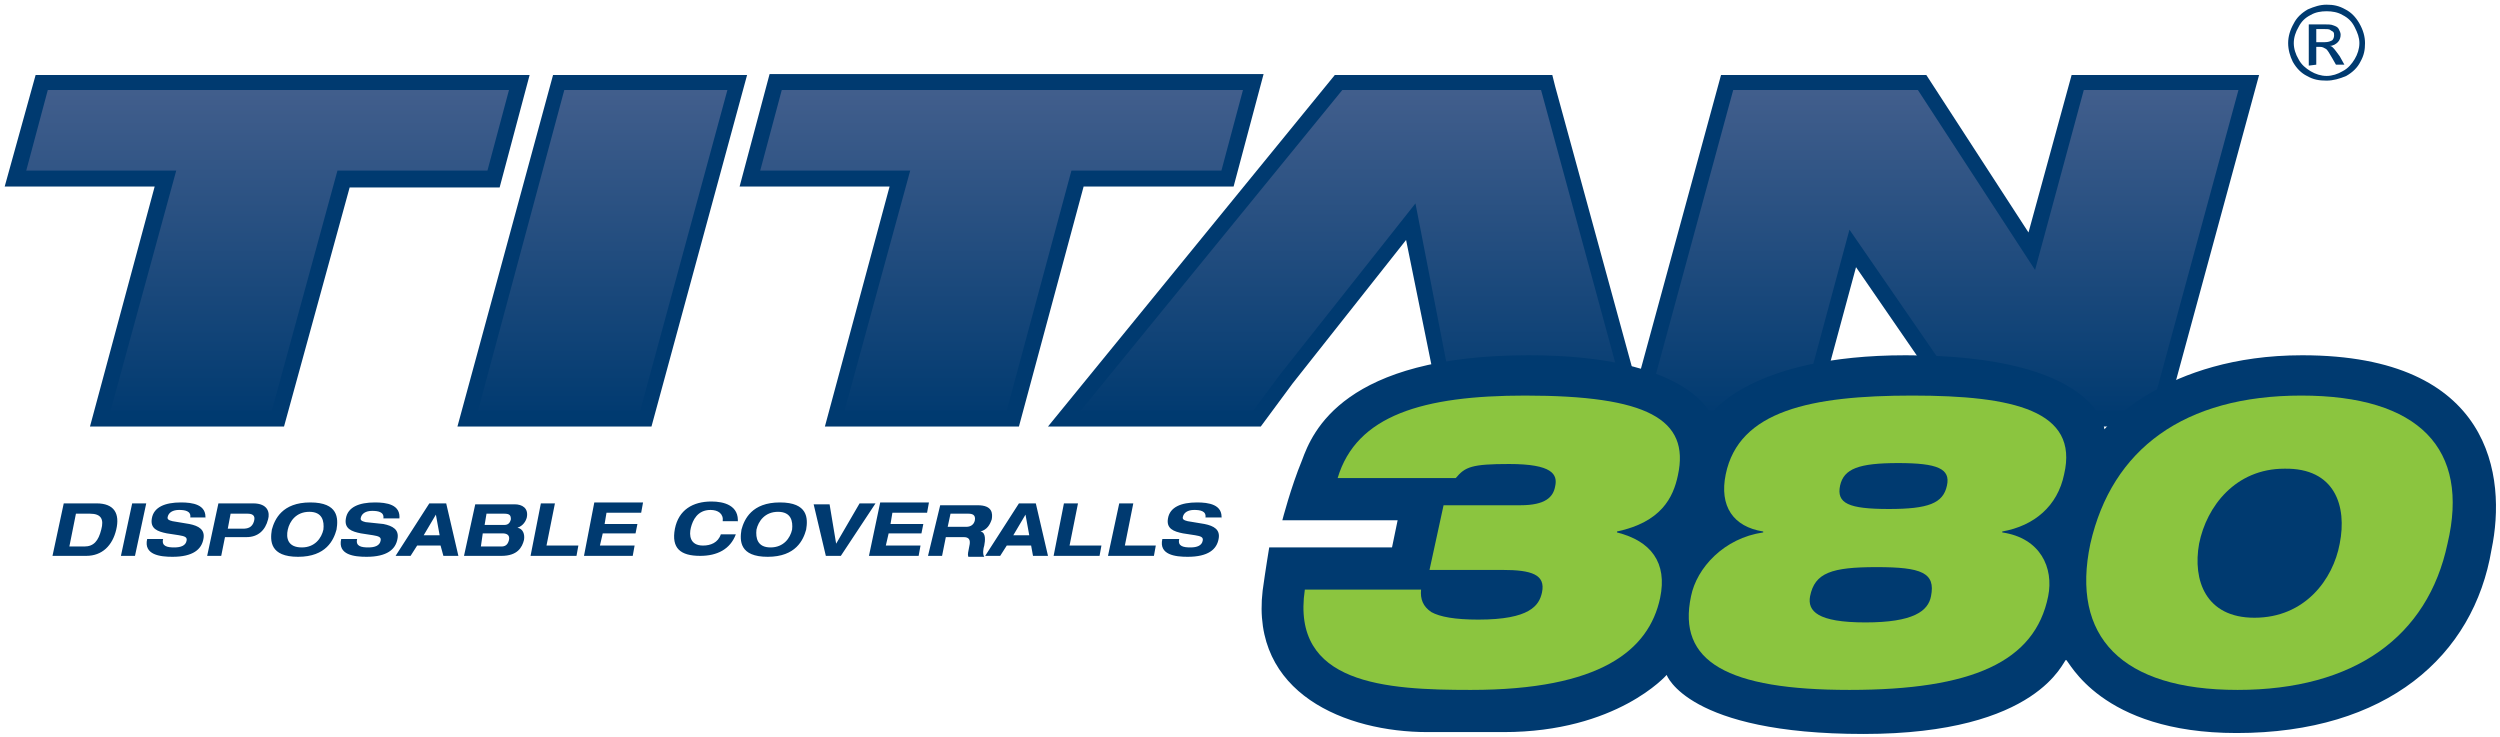
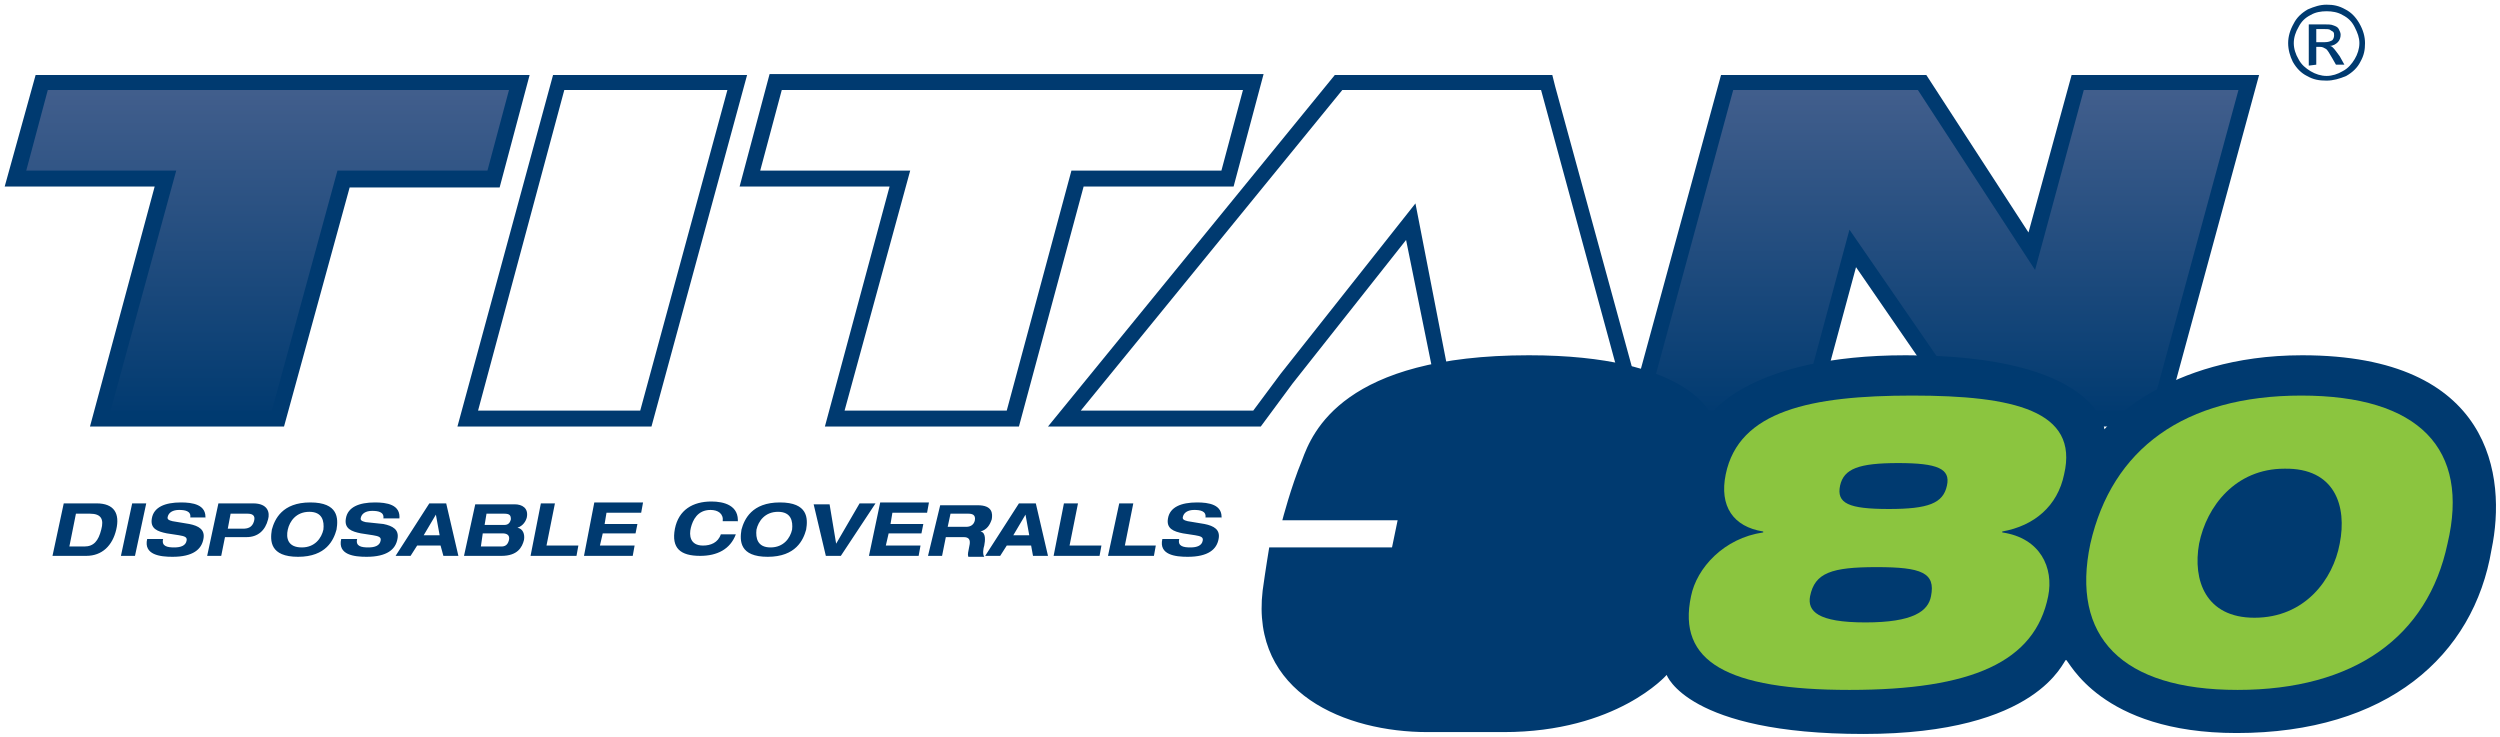
<svg xmlns="http://www.w3.org/2000/svg" xmlns:xlink="http://www.w3.org/1999/xlink" version="1.1" id="Layer_1" x="0px" y="0px" viewBox="0 0 266.7 78.6" style="enable-background:new 0 0 266.7 78.6;" xml:space="preserve">
  <style type="text/css">
	.st0{fill:url(#SVGID_1_);}
	.st1{fill:url(#SVGID_2_);}
	.st2{fill:url(#SVGID_3_);}
	.st3{fill:url(#SVGID_4_);}
	.st4{fill:url(#SVGID_5_);}
	.st5{fill:#003A70;}
	.st6{fill:#8BC53F;}
</style>
  <g>
    <g>
      <linearGradient id="SVGID_1_" gradientUnits="userSpaceOnUse" x1="28.85" y1="70.476" x2="28.85" y2="34.576" gradientTransform="matrix(1 0 0 -1 0 79.276)">
        <stop offset="0" style="stop-color:#435F8D" />
        <stop offset="1" style="stop-color:#003A70" />
      </linearGradient>
      <path class="st0" d="M53.1,18.5l2.3-8.6l0.3-1.1h-1.1H5.4H4.8L4.6,9.4L2.3,18L2,19.1h1.1c5,0,9.9,0,14.9,0    c-2.2,8.2-4.4,16.4-6.7,24.5L11,44.7h1.1h17.3H30l0.2-0.6c2.3-8.3,4.5-16.6,6.8-25c5.1,0,10.2,0,15.3,0h0.6L53.1,18.5L53.1,18.5z" />
      <linearGradient id="SVGID_2_" gradientUnits="userSpaceOnUse" x1="106.85" y1="70.476" x2="106.85" y2="34.576" gradientTransform="matrix(1 0 0 -1 0 79.276)">
        <stop offset="0" style="stop-color:#435F8D" />
        <stop offset="1" style="stop-color:#003A70" />
      </linearGradient>
-       <path class="st1" d="M131.1,18.5l2.3-8.6l0.3-1.1h-1.1H83.4h-0.6l-0.2,0.6L80.3,18L80,19.1h1.1c5,0,9.9,0,14.9,0    c-2.2,8.2-4.4,16.4-6.7,24.5L89,44.7h1.1h17.3h0.6l0.2-0.6c2.3-8.3,4.5-16.6,6.8-25c5.1,0,10.2,0,15.3,0h0.6L131.1,18.5    L131.1,18.5z" />
      <linearGradient id="SVGID_3_" gradientUnits="userSpaceOnUse" x1="64.55" y1="70.476" x2="64.55" y2="34.576" gradientTransform="matrix(1 0 0 -1 0 79.276)">
        <stop offset="0" style="stop-color:#435F8D" />
        <stop offset="1" style="stop-color:#003A70" />
      </linearGradient>
-       <polygon class="st2" points="69.4,44 78.7,9.8 78.9,8.8 77.8,8.8 60.6,8.8 59.9,8.8 59.8,9.4 50.5,43.6 50.2,44.7 51.3,44.7     68.6,44.7 69.2,44.7   " />
      <linearGradient id="SVGID_4_" gradientUnits="userSpaceOnUse" x1="144.15" y1="70.476" x2="144.15" y2="34.604" gradientTransform="matrix(1 0 0 -1 0 79.276)">
        <stop offset="0" style="stop-color:#435F8D" />
        <stop offset="1" style="stop-color:#003A70" />
      </linearGradient>
-       <path class="st3" d="M155.3,44.7h18.4h1.1l-0.3-1.1l-9.3-34.2L165,8.8h-0.6h-21.2h-0.4l-0.3,0.3l-27.9,34.2l-1.1,1.4h1.8h18.4h0.4    l0.2-0.3l2.9-3.9c4.4-5.6,8.8-11.1,13.2-16.7c1.2,5.9,2.4,11.7,3.5,17.6L154,42l0.4,2.1l0.1,0.7L155.3,44.7L155.3,44.7z" />
      <linearGradient id="SVGID_5_" gradientUnits="userSpaceOnUse" x1="206.65" y1="70.476" x2="206.65" y2="34.576" gradientTransform="matrix(1 0 0 -1 0 79.276)">
        <stop offset="0" style="stop-color:#435F8D" />
        <stop offset="1" style="stop-color:#003A70" />
      </linearGradient>
      <path class="st4" d="M238.4,8.8h-16.5h-0.6L221,9.4c-1.6,5.8-3.1,11.6-4.7,17.4c-3.8-5.9-7.6-11.7-11.5-17.6l-0.2-0.4h-0.5h-19.7    h-0.6l-0.2,0.6l-9.3,34.2l-0.3,1.1h1.1h16.5h0.6l0.2-0.6c1.6-5.9,3.2-11.7,4.8-17.6c4.1,5.9,8.2,11.9,12.2,17.8l0.2,0.4h0.4h18.9    h0.6l0.2-0.6L239,9.9l0.3-1.1L238.4,8.8L238.4,8.8z" />
      <g>
        <g>
          <path id="SVGID_6_" class="st5" d="M230.8,45.5h-21.1l-11.7-17l-4.6,17H154l-1.3-6.6L150,25.6l-12.1,15.3l-3.4,4.6h-22.7      L142.4,8h23.2l0.3,1.2l8.7,31.8l9-33h21.9l10.9,16.8L221,8h20L230.8,45.5z M210.6,43.8h18.9l9.3-34.2h-16.5l-5.2,19.2L204.6,9.6      h-19.7l-9.3,34.2h16.5l5.2-19.3L210.6,43.8L210.6,43.8z M155.3,43.8h18.4l-9.3-34.2h-21.2l-27.9,34.2h18.4l2.9-3.9L151,21.7      L155.3,43.8z M108.7,45.5H88l6.9-25.6h-16l3.2-12h52.7l-3.2,12h-16L108.7,45.5z M90.1,43.8h17.3l6.9-25.6h16l2.3-8.6H83.4      l-2.3,8.6h16L90.1,43.8z M69.5,45.5H48.8L59,8h20.7L69.5,45.5z M51,43.8h17.3l9.3-34.2H60.2L51,43.8z M30.3,45.5H9.6l6.9-25.6      h-16L3.8,8h52.7l-3.2,12h-16L30.3,45.5z M11.8,43.8H29l0,0l7-25.6h16l2.3-8.6H5.1l-2.3,8.6h16L11.8,43.8z" />
        </g>
      </g>
    </g>
    <path class="st5" d="M136.8,55.5h12.3l-0.6,2.9h-13.1c0,0-0.4,2.4-0.7,4.6c-1.3,11,8.9,15.1,17.6,15.1c8.7,0,2.2,0,8.1,0   c12.1,0,17.4-6.1,17.4-6.1s2.2,6.3,21,6.3s21.3-7.9,21.6-7.9s3.6,7.8,18.2,7.8c16,0,25.3-8.2,27.2-19.6c1.6-7.7,0.1-20.7-20.2-20.7   c-14.7,0-21.1,7.9-21.1,7.9s-0.6-7.9-21.2-7.9c-16.6,0-20.8,6.3-20.8,6.3s-2.4-6.3-19.4-6.3c-19.8,0-23.1,8.2-24.2,11.2   C137.7,52,136.8,55.5,136.8,55.5L136.8,55.5z" />
    <g>
      <g>
        <path id="SVGID_8_" class="st6" d="M245.5,42.2c-12.5,0-20.2,5.7-22.5,15.8c-2.1,9.9,3.3,15.6,15.7,15.6     c12.5,0,20.3-5.7,22.4-15.6C263.5,47.9,258.1,42.2,245.5,42.2L245.5,42.2z M249.6,58c-0.7,3.8-3.7,7.9-9.1,7.9     c-5.2,0-6.6-4-5.9-7.9c0.8-4,3.9-8,9.1-8C249.1,49.9,250.4,54,249.6,58L249.6,58z" />
      </g>
      <g>
        <defs>
          <path id="SVGID_7_" d="M245.5,42.2c-12.5,0-20.2,5.7-22.5,15.8c-2.1,9.9,3.3,15.6,15.7,15.6c12.5,0,20.3-5.7,22.4-15.6      C263.5,47.9,258.1,42.2,245.5,42.2L245.5,42.2z M249.6,58c-0.7,3.8-3.7,7.9-9.1,7.9c-5.2,0-6.6-4-5.9-7.9c0.8-4,3.9-8,9.1-8      C249.1,49.9,250.4,54,249.6,58L249.6,58z" />
        </defs>
        <clipPath id="SVGID_9_">
          <use xlink:href="#SVGID_7_" style="overflow:visible;" />
        </clipPath>
      </g>
    </g>
    <g>
      <g>
        <path id="SVGID_12_" class="st6" d="M204,42.2c-10.8,0-18.5,1.6-19.9,8.4c-0.7,3.4,0.8,5.6,4,6.1v0.1c-4.2,0.6-7.1,3.8-7.7,6.8     c-1.5,7,3.9,10,16.9,10c13.1,0,19.8-3,21.2-10c0.6-3-0.8-6.2-4.9-6.8v-0.1c3.4-0.6,5.9-2.7,6.6-6.1     C221.8,43.8,214.8,42.2,204,42.2L204,42.2z M200.2,60.5c4.8,0,6.3,0.6,5.8,3.1c-0.3,1.6-1.9,2.8-7,2.8s-6.2-1.2-5.9-2.8     C193.6,61.1,195.4,60.5,200.2,60.5L200.2,60.5z M207.7,51.8c-0.4,1.9-2,2.5-6.2,2.5c-4.3,0-5.6-0.6-5.2-2.5     c0.4-1.8,2-2.4,6.2-2.4C206.7,49.4,208.1,50,207.7,51.8L207.7,51.8z" />
      </g>
      <g>
        <defs>
-           <path id="SVGID_10_" d="M204,42.2c-10.8,0-18.5,1.6-19.9,8.4c-0.7,3.4,0.8,5.6,4,6.1v0.1c-4.2,0.6-7.1,3.8-7.7,6.8      c-1.5,7,3.9,10,16.9,10c13.1,0,19.8-3,21.2-10c0.6-3-0.8-6.2-4.9-6.8v-0.1c3.4-0.6,5.9-2.7,6.6-6.1      C221.8,43.8,214.8,42.2,204,42.2L204,42.2z M200.2,60.5c4.8,0,6.3,0.6,5.8,3.1c-0.3,1.6-1.9,2.8-7,2.8s-6.2-1.2-5.9-2.8      C193.6,61.1,195.4,60.5,200.2,60.5L200.2,60.5z M207.7,51.8c-0.4,1.9-2,2.5-6.2,2.5c-4.3,0-5.6-0.6-5.2-2.5      c0.4-1.8,2-2.4,6.2-2.4C206.7,49.4,208.1,50,207.7,51.8L207.7,51.8z" />
-         </defs>
+           </defs>
        <clipPath id="SVGID_11_">
          <use xlink:href="#SVGID_10_" style="overflow:visible;" />
        </clipPath>
      </g>
    </g>
    <g>
      <g>
-         <path id="SVGID_16_" class="st6" d="M152.5,60.8h7.8c3.1,0,4.6,0.5,4.2,2.4c-0.3,1.4-1.3,2.9-6.8,2.9c-2.5,0-4.1-0.3-5-0.8     c-0.9-0.6-1.2-1.4-1.1-2.4h-12.4c-1.5,10.1,8.6,10.7,17.7,10.7c13.8,0,19-4.2,20.2-9.8c0.8-3.8-1-6.1-4.6-7v-0.1     c4.7-1,6-3.6,6.5-6c1.3-6-3.3-8.5-16.3-8.5c-10.9,0-18,2.1-20,8.8h12.6c1-1.2,1.7-1.5,5.7-1.5c4.6,0,5.2,1.1,4.9,2.4     c-0.2,1.1-1,2-3.7,2H154L152.5,60.8L152.5,60.8z" />
-       </g>
+         </g>
      <g>
        <defs>
          <path id="SVGID_13_" d="M152.5,60.8h7.8c3.1,0,4.6,0.5,4.2,2.4c-0.3,1.4-1.3,2.9-6.8,2.9c-2.5,0-4.1-0.3-5-0.8      c-0.9-0.6-1.2-1.4-1.1-2.4h-12.4c-1.5,10.1,8.6,10.7,17.7,10.7c13.8,0,19-4.2,20.2-9.8c0.8-3.8-1-6.1-4.6-7v-0.1      c4.7-1,6-3.6,6.5-6c1.3-6-3.3-8.5-16.3-8.5c-10.9,0-18,2.1-20,8.8h12.6c1-1.2,1.7-1.5,5.7-1.5c4.6,0,5.2,1.1,4.9,2.4      c-0.2,1.1-1,2-3.7,2H154L152.5,60.8L152.5,60.8z" />
        </defs>
        <clipPath id="SVGID_14_">
          <use xlink:href="#SVGID_13_" style="overflow:visible;" />
        </clipPath>
      </g>
    </g>
    <path class="st5" d="M8.1,54.8h1.5c1.2,0,1.5,0.6,1.2,1.7c-0.3,1.2-0.8,1.8-1.8,1.8H7.4L8.1,54.8L8.1,54.8z M5.6,59.3h3.6   c1.7,0,2.8-1.1,3.2-2.8s-0.2-2.8-2.1-2.8H6.8L5.6,59.3L5.6,59.3z M12.9,59.3h1.5l1.2-5.6h-1.5L12.9,59.3L12.9,59.3z M21.9,55.4   c0.2-1.6-1.4-1.8-2.6-1.8c-1.7,0-2.9,0.5-3.1,1.7c-0.2,1.1,0.6,1.4,1.6,1.6l1.3,0.2c0.6,0.1,0.9,0.2,0.8,0.6   c-0.1,0.5-0.6,0.7-1.3,0.7c-0.7,0-1.4-0.1-1.2-0.9h-1.7c-0.4,1.7,1.4,1.9,2.7,1.9c2.2,0,3.1-0.8,3.3-1.9c0.2-1-0.5-1.4-1.5-1.6   l-1.8-0.3c-0.4-0.1-0.6-0.2-0.5-0.5c0.1-0.4,0.5-0.7,1.2-0.7c0.6,0,1.3,0.1,1.2,0.8h1.6V55.4z M24.6,54.8h1.8   c0.4,0,0.9,0.1,0.7,0.8c-0.2,0.7-0.7,0.8-1.2,0.8h-1.6L24.6,54.8L24.6,54.8z M22.1,59.3h1.5l0.4-2h2.3c1.2,0,2-0.7,2.3-1.9   c0.2-0.7,0-1.7-1.6-1.7h-3.7L22.1,59.3L22.1,59.3z M29,56.5c-0.2,1.2-0.2,2.9,2.8,2.9s3.8-1.8,4.1-2.9c0.2-1.2,0.2-2.9-2.8-2.9   S29.3,55.4,29,56.5L29,56.5z M30.7,56.5c0.2-0.9,0.9-1.9,2.3-1.9c1.4,0,1.6,1,1.5,1.9c-0.2,0.9-0.9,1.9-2.3,1.9   C30.7,58.4,30.5,57.4,30.7,56.5L30.7,56.5z M42.6,55.4c0.2-1.6-1.4-1.8-2.6-1.8c-1.7,0-2.9,0.5-3.1,1.7c-0.2,1.1,0.6,1.4,1.6,1.6   l1.3,0.2c0.6,0.1,0.9,0.2,0.8,0.6c-0.1,0.5-0.6,0.7-1.3,0.7s-1.4-0.1-1.2-0.9h-1.7c-0.4,1.7,1.4,1.9,2.7,1.9c2.2,0,3.1-0.8,3.3-1.9   c0.2-1-0.5-1.4-1.5-1.6L39,55.7c-0.4-0.1-0.6-0.2-0.5-0.5c0.1-0.4,0.5-0.7,1.2-0.7c0.6,0,1.3,0.1,1.2,0.8h1.7V55.4z M46.9,57.1   h-1.7l1.3-2.2L46.9,57.1L46.9,57.1z M47.3,59.3h1.6l-1.3-5.6h-1.8l-3.6,5.6h1.6l0.7-1.1H47L47.3,59.3L47.3,59.3z M51.5,56.9h2.1   c0.5,0,0.8,0.2,0.7,0.7c-0.1,0.4-0.3,0.7-0.8,0.7h-2.2L51.5,56.9L51.5,56.9z M49.5,59.3h4c1.7,0,2.2-0.9,2.4-1.7   c0.1-0.6-0.1-1.2-0.7-1.3l0,0c0.6-0.2,0.9-0.7,1-1.1c0.2-1-0.5-1.4-1.3-1.4h-4.2L49.5,59.3L49.5,59.3z M51.9,54.8h1.9   c0.6,0,0.7,0.2,0.7,0.6c-0.1,0.4-0.3,0.6-0.7,0.6h-2.1L51.9,54.8L51.9,54.8z M56.6,59.3h4.9l0.2-1.1h-3.4l0.9-4.5h-1.5L56.6,59.3   L56.6,59.3z M62.3,59.3h5.2l0.2-1.1H64l0.3-1.3h3.5l0.2-1h-3.5l0.2-1.2h3.7l0.2-1.1h-5.2L62.3,59.3L62.3,59.3z M78.7,55.8   c0.2-1.9-1.5-2.3-2.8-2.3c-2,0-3.5,0.9-3.9,2.9c-0.4,2.1,0.6,2.9,2.7,2.9c1.8,0,3.2-0.7,3.8-2.3h-1.6c-0.3,0.9-1.1,1.2-1.9,1.2   c-1.4,0-1.5-1.1-1.3-1.9c0.2-0.8,0.7-1.9,2.1-1.9c0.8,0,1.4,0.4,1.3,1.2h1.6V55.8z M79.1,56.5c-0.2,1.2-0.2,2.9,2.8,2.9   s3.8-1.8,4.1-2.9c0.2-1.2,0.2-2.9-2.8-2.9S79.4,55.4,79.1,56.5L79.1,56.5z M80.7,56.5c0.2-0.9,0.9-1.9,2.3-1.9s1.6,1,1.5,1.9   c-0.2,0.9-0.9,1.9-2.3,1.9S80.6,57.4,80.7,56.5L80.7,56.5z M88.1,59.3h1.6l3.7-5.6h-1.7L89.2,58l-0.7-4.2h-1.7L88.1,59.3L88.1,59.3   z M92.7,59.3H98l0.2-1.1h-3.7l0.3-1.3h3.5l0.2-1H95l0.2-1.2h3.7l0.2-1.1h-5.2L92.7,59.3L92.7,59.3z M101.4,54.8h1.9   c0.4,0,0.8,0.1,0.7,0.7c-0.1,0.5-0.5,0.7-0.9,0.7h-2L101.4,54.8L101.4,54.8z M99,59.3h1.5l0.4-2h1.9c0.5,0,0.8,0.2,0.6,1   c-0.1,0.6-0.2,0.8-0.1,1.1h1.7c-0.2-0.3-0.1-0.9,0-1.2c0.1-0.5,0.2-1.4-0.4-1.5l0,0c0.7-0.2,1-0.7,1.2-1.3c0.1-0.6,0.1-1.5-1.5-1.5   h-4L99,59.3L99,59.3z M109.8,57.1h-1.7l1.3-2.2L109.8,57.1L109.8,57.1z M110.2,59.3h1.6l-1.3-5.6h-1.8l-3.6,5.6h1.6l0.7-1.1h2.6   L110.2,59.3L110.2,59.3z M112.4,59.3h4.9l0.2-1.1h-3.4l0.9-4.5h-1.5L112.4,59.3L112.4,59.3z M118.2,59.3h4.9l0.2-1.1H120l0.9-4.5   h-1.5L118.2,59.3L118.2,59.3z M130.3,55.4c0.2-1.6-1.4-1.8-2.6-1.8c-1.7,0-2.9,0.5-3.1,1.7c-0.2,1.1,0.6,1.4,1.6,1.6l1.3,0.2   c0.6,0.1,0.9,0.2,0.8,0.6c-0.1,0.5-0.6,0.7-1.3,0.7c-0.7,0-1.4-0.1-1.2-0.9H124c-0.4,1.7,1.4,1.9,2.7,1.9c2.2,0,3.1-0.8,3.3-1.9   c0.2-1-0.5-1.4-1.5-1.6l-1.8-0.3c-0.4-0.1-0.6-0.2-0.5-0.5c0.1-0.4,0.5-0.7,1.2-0.7c0.6,0,1.3,0.1,1.2,0.8h1.7V55.4z" />
    <path class="st5" d="M246.2,1c-0.7,0.4-1.2,0.9-1.5,1.5c-0.4,0.7-0.6,1.4-0.6,2.1s0.2,1.4,0.5,2c0.4,0.7,0.9,1.2,1.5,1.5   c0.7,0.4,1.3,0.5,2.1,0.5c0.7,0,1.4-0.2,2.1-0.5c0.7-0.4,1.2-0.9,1.5-1.5c0.4-0.7,0.5-1.3,0.5-2s-0.2-1.4-0.6-2.1   c-0.4-0.7-0.9-1.2-1.5-1.5c-0.7-0.4-1.3-0.5-2-0.5C247.5,0.5,246.9,0.7,246.2,1L246.2,1z M249.9,1.6c0.6,0.3,1,0.7,1.3,1.3   s0.5,1.1,0.5,1.7s-0.2,1.2-0.5,1.7s-0.7,1-1.3,1.3c-0.5,0.3-1.1,0.5-1.7,0.5c-0.6,0-1.2-0.2-1.7-0.5s-1-0.7-1.3-1.3   c-0.3-0.5-0.5-1.1-0.5-1.7s0.2-1.2,0.5-1.7c0.3-0.6,0.7-1,1.3-1.3c0.5-0.3,1.1-0.4,1.7-0.4C248.8,1.2,249.4,1.3,249.9,1.6   L249.9,1.6z M247.1,6.9V5h0.4c0.3,0,0.4,0.1,0.6,0.2c0.2,0.1,0.4,0.5,0.7,1l0.4,0.7h0.9L249.6,6c-0.3-0.4-0.5-0.7-0.7-0.9   c-0.1-0.1-0.2-0.2-0.4-0.2c0.4,0,0.7-0.2,0.9-0.4c0.2-0.2,0.3-0.5,0.3-0.8c0-0.2-0.1-0.4-0.2-0.6c-0.1-0.2-0.3-0.3-0.6-0.4   c-0.2-0.1-0.6-0.1-1.1-0.1h-1.5V7L247.1,6.9L247.1,6.9z M247.1,3.1h0.8c0.3,0,0.6,0,0.7,0.1c0.1,0.1,0.2,0.1,0.3,0.2   c0.1,0.1,0.1,0.2,0.1,0.4c0,0.2-0.1,0.4-0.2,0.5c-0.2,0.1-0.4,0.2-0.8,0.2h-0.9L247.1,3.1L247.1,3.1z" />
  </g>
</svg>